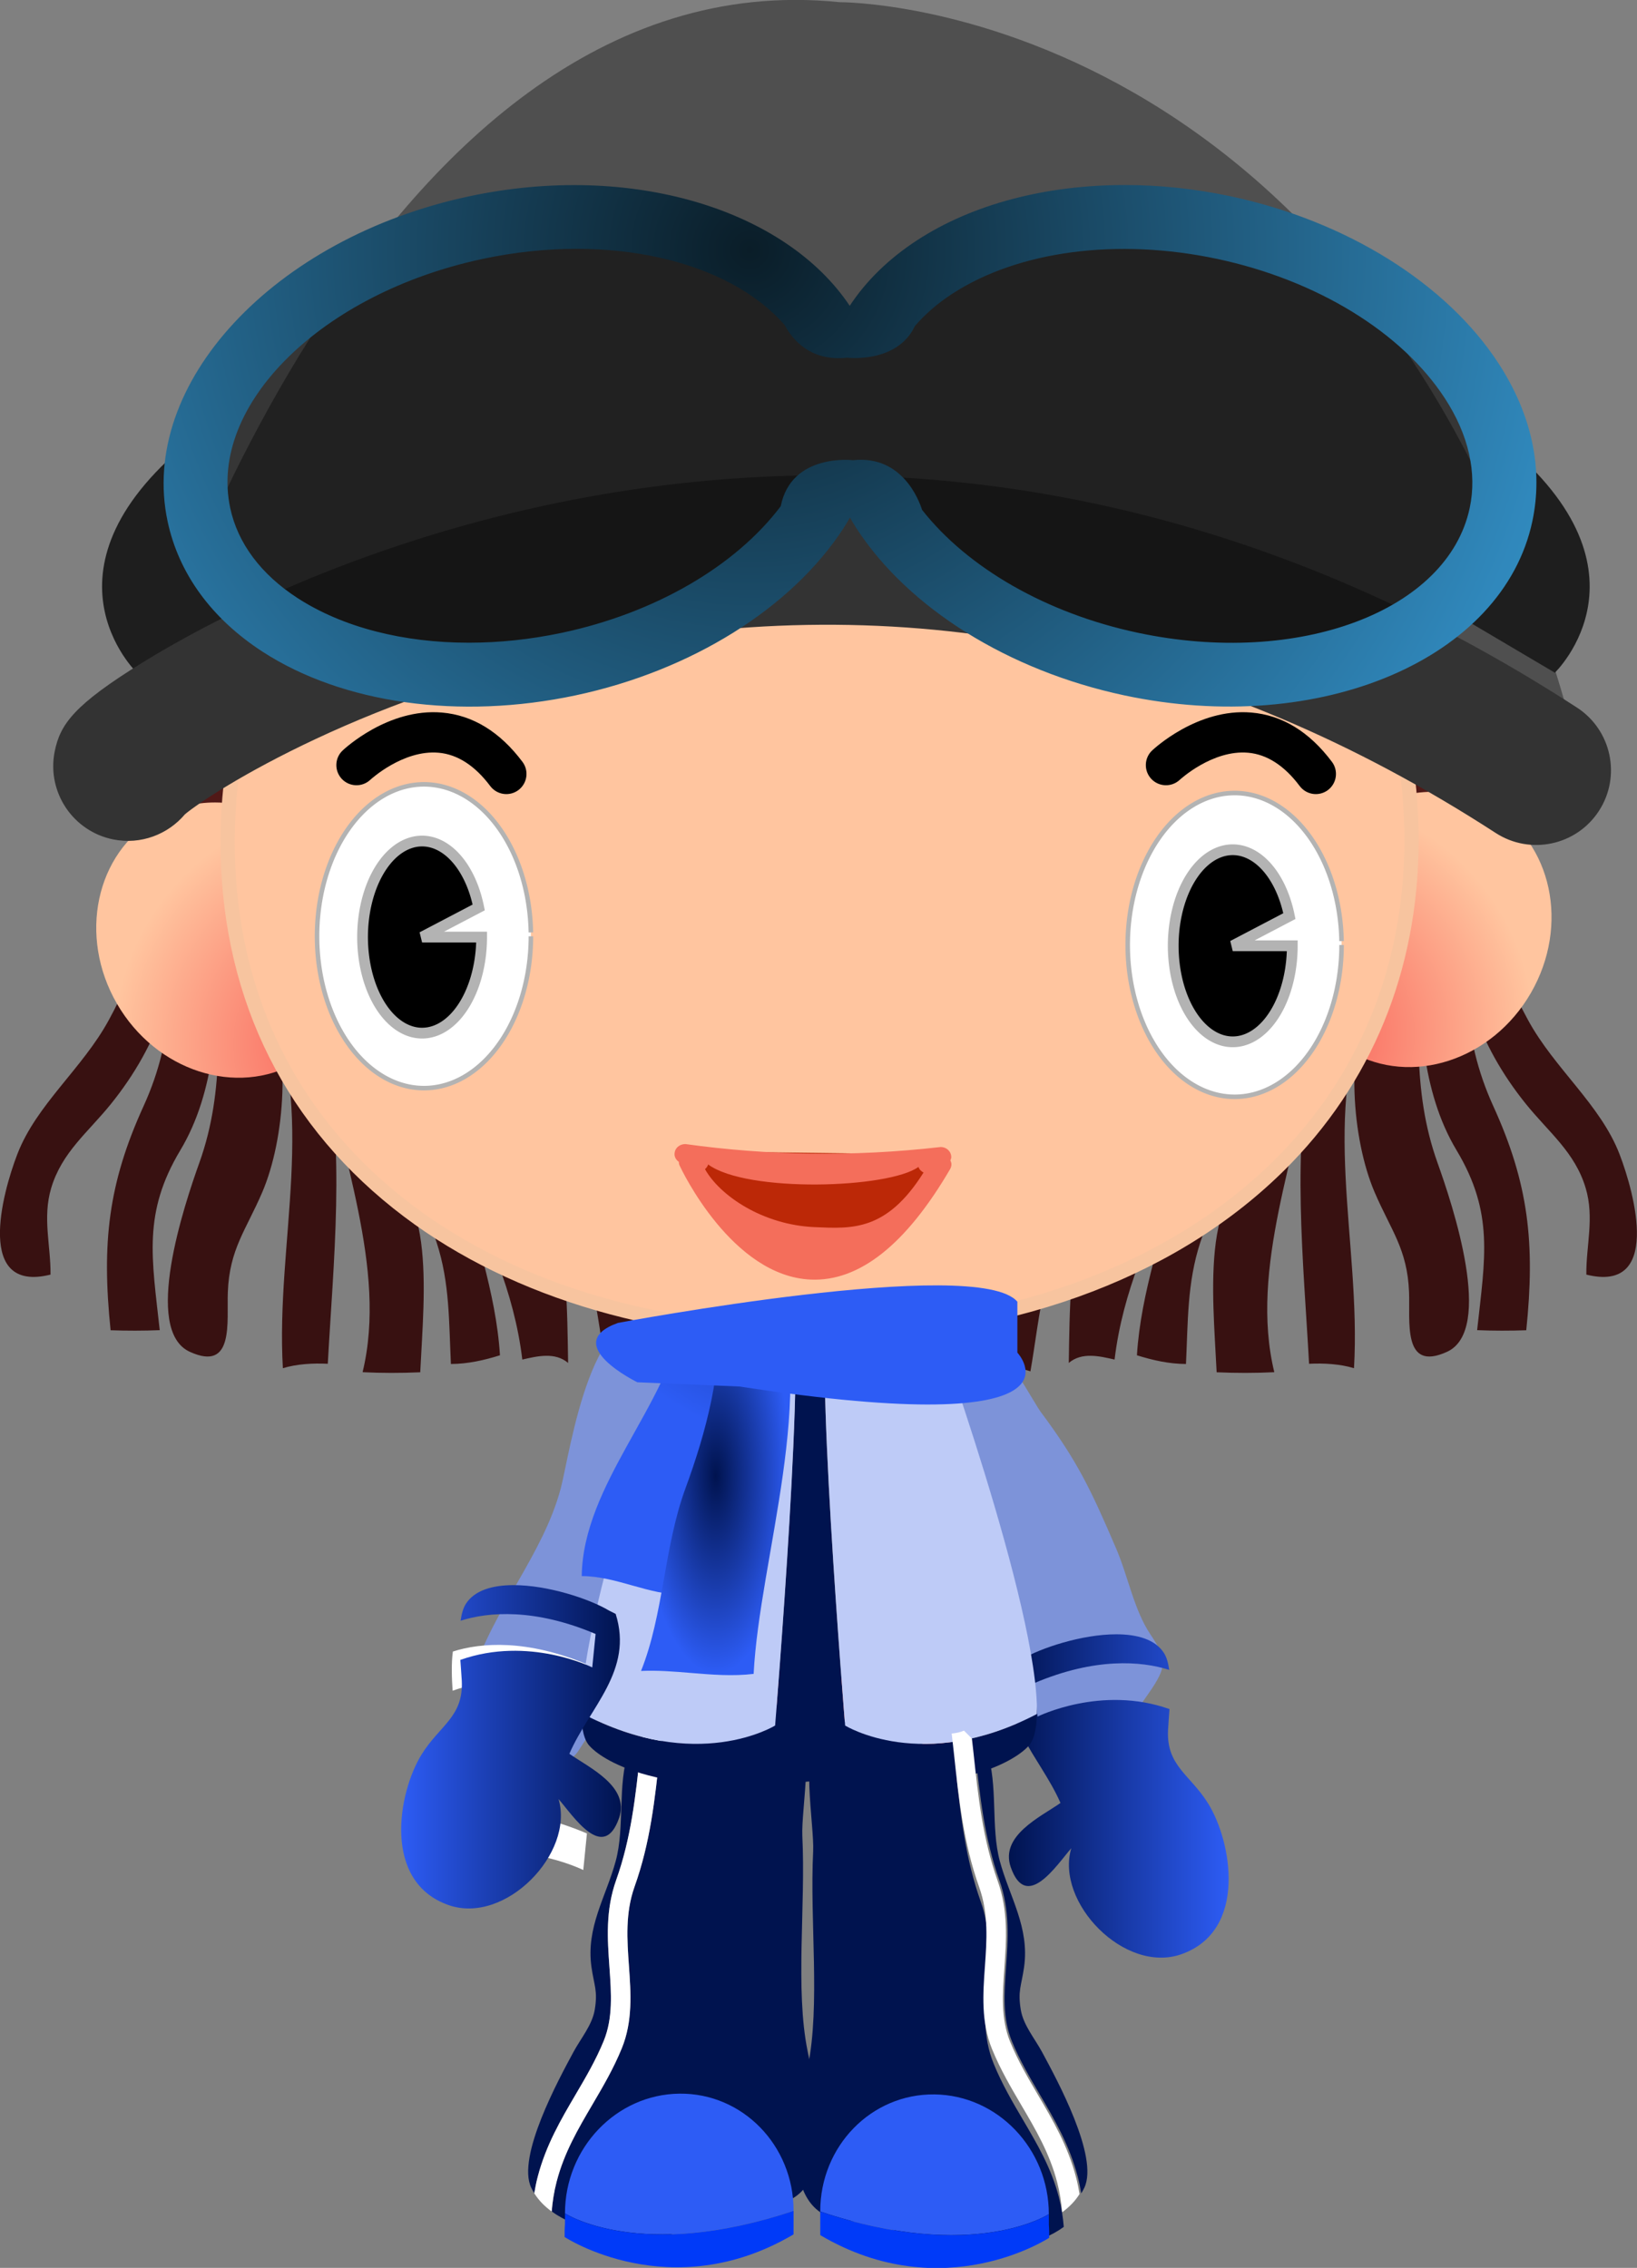
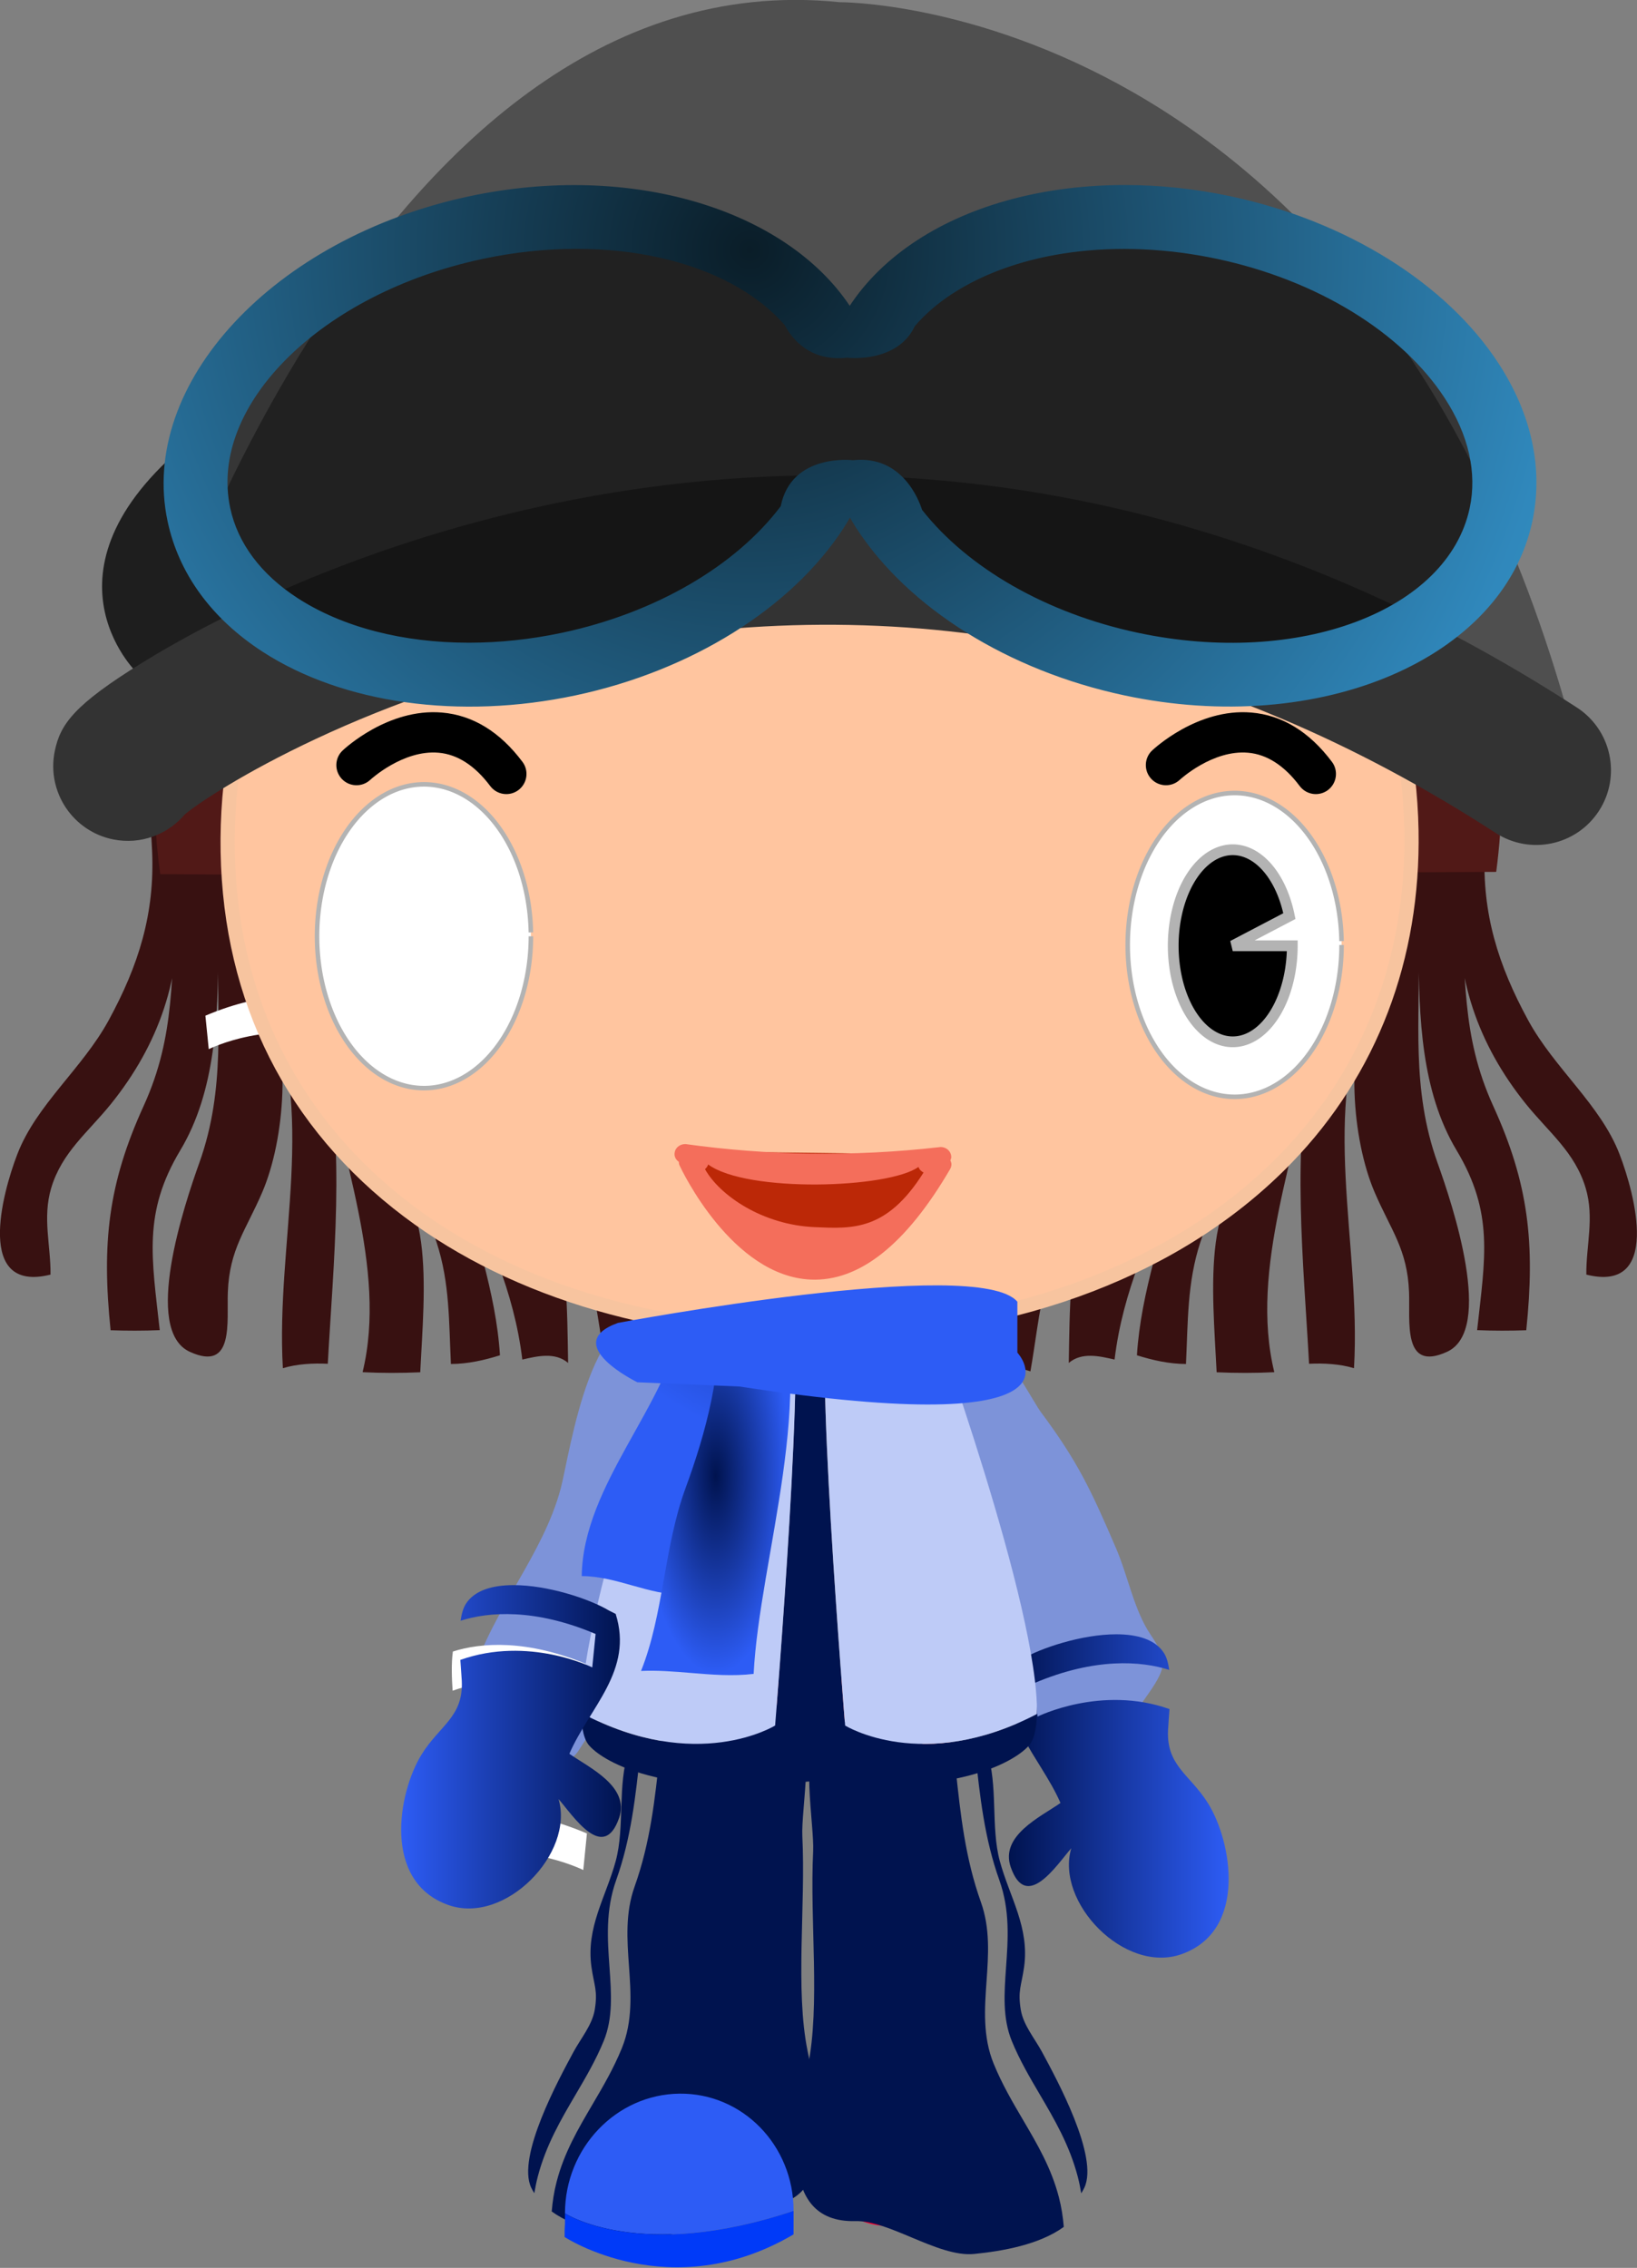
<svg xmlns="http://www.w3.org/2000/svg" xmlns:ns1="http://sodipodi.sourceforge.net/DTD/sodipodi-0.dtd" xmlns:ns2="http://www.inkscape.org/namespaces/inkscape" xmlns:xlink="http://www.w3.org/1999/xlink" version="1.1" viewBox="0 0 625.261 866.066" id="svg4801" ns1:docname="winterboy.svg" ns2:version="0.92.1 r15371" width="625.261" height="866.066">
  <rect x="0" y="0" width="625.261" height="866.066" fill="#808080" stroke="none" />
  <ns1:namedview pagecolor="#ffffff" bordercolor="#666666" borderopacity="1" objecttolerance="10" gridtolerance="10" guidetolerance="10" ns2:pageopacity="0" ns2:pageshadow="2" ns2:window-width="1366" ns2:window-height="705" id="namedview4803" showgrid="false" ns2:zoom="0.89666667" ns2:cx="179.59349" ns2:cy="341.82533" ns2:window-x="-8" ns2:window-y="-8" ns2:window-maximized="1" ns2:current-layer="svg4801" fit-margin-top="0" fit-margin-left="0" fit-margin-right="0" fit-margin-bottom="0" />
  <title id="title4485">girl cold weather</title>
  <defs id="defs4575">
    <clipPath id="aa">
      <path d="M 0,841.89 H 595.28 V 0 H 0 Z" id="path4487" ns2:connector-curvature="0" />
    </clipPath>
    <radialGradient id="a" cx="0" cy="0" r="1" gradientTransform="matrix(32.261,0,0,-32.261,292.65,397.48)" gradientUnits="userSpaceOnUse">
      <stop stop-color="#00134f" offset="0" id="stop4490" />
      <stop stop-color="#2d5cf5" offset="1" id="stop4492" />
    </radialGradient>
    <clipPath id="x">
      <path d="M 0,841.89 H 595.28 V 0 H 0 Z" id="path4495" ns2:connector-curvature="0" />
    </clipPath>
    <clipPath id="w">
      <path d="m 235.45,484.26 h 111.4 v -41.437 h -111.4 z" id="path4498" ns2:connector-curvature="0" />
    </clipPath>
    <radialGradient id="b" cx="0" cy="0" r="1" gradientTransform="matrix(34.99,0,0,-34.99,267.94,306.46)" gradientUnits="userSpaceOnUse" xlink:href="#a">
      <stop stop-color="#00134f" offset="0" id="stop4501" />
      <stop stop-color="#2d5cf5" offset="1" id="stop4503" />
    </radialGradient>
    <clipPath id="v">
      <path d="M 0,841.89 H 595.28 V 0 H 0 Z" id="path4506" ns2:connector-curvature="0" />
    </clipPath>
    <radialGradient id="c" cx="0" cy="0" r="1" gradientTransform="matrix(21.716,0,0,-21.716,249.18,408.65)" gradientUnits="userSpaceOnUse">
      <stop stop-color="#f85a54" offset="0" id="stop4509" />
      <stop stop-color="#ffc59f" offset="1" id="stop4511" />
    </radialGradient>
    <clipPath id="ad">
      <path d="M 0,841.89 H 595.28 V 0 H 0 Z" id="path4514" ns2:connector-curvature="0" />
    </clipPath>
    <clipPath id="ac">
      <path d="M 0,841.89 H 595.28 V 0 H 0 Z" id="path4517" ns2:connector-curvature="0" />
    </clipPath>
    <clipPath id="ab">
      <path d="M 0,841.89 H 595.28 V 0 H 0 Z" id="path4520" ns2:connector-curvature="0" />
    </clipPath>
    <clipPath id="z">
      <path d="M 0,841.89 H 595.28 V 0 H 0 Z" id="path4523" ns2:connector-curvature="0" />
    </clipPath>
    <clipPath id="y">
      <path d="M 0,841.89 H 595.28 V 0 H 0 Z" id="path4526" ns2:connector-curvature="0" />
    </clipPath>
    <linearGradient id="u" x1="64.713" x2="64.713" y1="-59.376" y2="-26.017" gradientTransform="matrix(3.946,0,0,-3.946,-373.13,-429.06)" gradientUnits="userSpaceOnUse">
      <stop stop-color="#c17d11" offset="0" id="stop4529" />
      <stop stop-color="#613e08" offset="1" id="stop4531" />
    </linearGradient>
    <radialGradient id="l" cx="0" cy="0" r="1" gradientTransform="matrix(34.058,0,0,-34.058,289.95,355.13)" gradientUnits="userSpaceOnUse">
      <stop stop-color="#f85a54" offset="0" id="stop4534" />
      <stop stop-color="#ffc59f" offset="1" id="stop4536" />
    </radialGradient>
    <linearGradient id="t" x1="264.1" x2="274.76" y1="316.75" y2="316.75" gradientUnits="userSpaceOnUse" xlink:href="#b" />
    <linearGradient id="s" x1="266.31" x2="291.34" y1="316.1" y2="316.1" gradientUnits="userSpaceOnUse" xlink:href="#a" />
    <radialGradient id="k" cx="0" cy="0" r="1" gradientTransform="matrix(-34.058,0,0,-34.058,290.64,355.13)" gradientUnits="userSpaceOnUse">
      <stop stop-color="#f85a54" offset="0" id="stop4541" />
      <stop stop-color="#ffc59f" offset="1" id="stop4543" />
    </radialGradient>
    <linearGradient id="r" x1="305.83" x2="316.49" y1="316.75" y2="316.75" gradientUnits="userSpaceOnUse" xlink:href="#a" />
    <linearGradient id="q" x1="289.25" x2="314.28" y1="316.1" y2="316.1" gradientUnits="userSpaceOnUse" xlink:href="#a" />
    <radialGradient id="j" cx="0" cy="0" r="1" gradientTransform="matrix(21.716,0,0,-21.716,249.18,408.65)" gradientUnits="userSpaceOnUse" xlink:href="#c" />
    <radialGradient id="i" cx="0" cy="0" r="1" gradientTransform="matrix(-21.714,0,0,-21.714,334.52,408.65)" gradientUnits="userSpaceOnUse">
      <stop stop-color="#f85a54" offset="0" id="stop4549" />
      <stop stop-color="#ffc59f" offset="1" id="stop4551" />
    </radialGradient>
    <radialGradient id="h" cx="0" cy="0" r="1" gradientTransform="matrix(8.104,0,0,-8.104,257.69,400.21)" gradientUnits="userSpaceOnUse">
      <stop stop-color="#f85a54" offset="0" id="stop4554" />
      <stop stop-color="#ffc59f" offset="1" id="stop4556" />
    </radialGradient>
    <radialGradient id="g" cx="0" cy="0" r="1" gradientTransform="matrix(8.105,0,0,-8.105,324.08,399.14)" gradientUnits="userSpaceOnUse">
      <stop stop-color="#f85a54" offset="0" id="stop4559" />
      <stop stop-color="#ffc59f" offset="1" id="stop4561" />
    </radialGradient>
    <linearGradient id="p" x1="-0.005" x2="125.62" y1="18.381" y2="18.381" gradientTransform="matrix(30.982,0,0,-30.982,274.81,388.24)" gradientUnits="userSpaceOnUse">
      <stop stop-color="#4471ff" offset="0" id="stop4564" />
      <stop stop-color="#2d5cf5" offset="1" id="stop4566" />
    </linearGradient>
    <linearGradient id="o" x1="251.47" x2="272.06" y1="334.33" y2="334.33" gradientUnits="userSpaceOnUse" xlink:href="#a" gradientTransform="matrix(2.772,0,0,-2.772,-616.784,1395.708)" />
    <linearGradient id="n" x1="309.12" x2="329.71" y1="332.62" y2="332.62" gradientUnits="userSpaceOnUse" xlink:href="#a" gradientTransform="matrix(4.077,0,0,-4.077,-875.017,2041.989)" />
    <linearGradient id="m" x1="269.08" x2="311.76" y1="356.06" y2="356.06" gradientUnits="userSpaceOnUse" xlink:href="#b" />
    <radialGradient id="f" cx="278.07" cy="362.48" r="6.995" gradientTransform="matrix(1,0,0,2.649,0,-597.6)" gradientUnits="userSpaceOnUse" xlink:href="#a" />
    <radialGradient id="e" cx="0" cy="0" r="1" gradientTransform="matrix(32.261,0,0,-32.261,292.65,397.48)" gradientUnits="userSpaceOnUse" xlink:href="#a" />
    <radialGradient id="d" cx="0" cy="0" r="1" gradientTransform="matrix(85.68,0,0,85.68,99.641,368.46)" gradientUnits="userSpaceOnUse" xlink:href="#c" />
    <clipPath id="ab-1">
-       <path ns2:connector-curvature="0" d="M 0,841.89 H 595.28 V 0 H 0 Z" id="path4520-5" />
+       <path ns2:connector-curvature="0" d="M 0,841.89 H 595.28 H 0 Z" id="path4520-5" />
    </clipPath>
    <clipPath id="l-3">
      <path ns2:connector-curvature="0" d="M 0,841.89 H 595.28 V 0 H 0 Z" id="path6472" />
    </clipPath>
    <radialGradient id="f-9" cx="0" cy="0" r="1" gradientTransform="matrix(-21.711,0,0,-21.711,333.84,663.33)" gradientUnits="userSpaceOnUse">
      <stop stop-color="#f85a54" offset="0" id="stop6467" />
      <stop stop-color="#ffc59f" offset="1" id="stop6469" />
    </radialGradient>
    <radialGradient id="g-2" cx="0" cy="0" r="1" gradientTransform="matrix(21.712,0,0,-21.712,248.51,663.33)" gradientUnits="userSpaceOnUse">
      <stop stop-color="#f85a54" offset="0" id="stop6462" />
      <stop stop-color="#ffc59f" offset="1" id="stop6464" />
    </radialGradient>
    <clipPath id="j-6">
      <path ns2:connector-curvature="0" d="M 0,841.89 H 595.28 V 0 H 0 Z" id="path6443" />
    </clipPath>
    <clipPath id="h-2">
      <path ns2:connector-curvature="0" d="M 0,841.89 H 595.28 V 0 H 0 Z" id="path6459" />
    </clipPath>
    <radialGradient id="f-1" cx="0" cy="0" r="1" gradientTransform="matrix(111.68,0,0,-111.68,282.09,480.58)" gradientUnits="userSpaceOnUse">
      <stop stop-color="#0a1d28" offset="0" id="stop7888" />
      <stop stop-color="#3088bc" offset=".629" id="stop7890" />
      <stop stop-color="#2db0d0" offset="1" id="stop7892" />
    </radialGradient>
    <clipPath id="u-6">
      <path ns2:connector-curvature="0" d="M 0,841.89 H 595.28 V 0 H 0 Z" id="path7882" />
    </clipPath>
    <clipPath id="t-7">
      <path ns2:connector-curvature="0" d="m 235.45,484.26 h 111.4 v -41.437 h -111.4 z" id="path7885" />
    </clipPath>
    <linearGradient id="n-3" x1="309.12" x2="329.71" y1="332.62" y2="332.62" gradientUnits="userSpaceOnUse" xlink:href="#a-0" gradientTransform="matrix(-4.077,0,0,-4.077,1497.538,2023.21)" />
    <radialGradient id="a-0" cx="0" cy="0" r="1" gradientTransform="matrix(32.261,0,0,-32.261,292.65,397.48)" gradientUnits="userSpaceOnUse">
      <stop stop-color="#00134f" offset="0" id="stop4490-3" />
      <stop stop-color="#2d5cf5" offset="1" id="stop4492-8" />
    </radialGradient>
  </defs>
  <g id="g6553" transform="matrix(4.206,0,0,-4.206,-910.5,3135.842)">
    <g id="g6551" clip-path="url(#j-6)">
      <g id="g6545" transform="translate(230.66,683.87)">
        <path style="fill:#381111" ns2:connector-curvature="0" id="path6543" d="m 0,0 c -1.497,-4.619 -0.588,-10.801 -0.373,-15.539 0.26,-5.719 -1.223,-10.406 -3.93,-15.384 -2.399,-4.411 -6.573,-7.673 -8.308,-12.181 -1.399,-3.632 -3.8,-12.629 3.015,-10.93 0.028,2.629 -0.742,5.156 0.059,7.849 0.968,3.257 3.343,5.058 5.425,7.64 4.333,5.373 6.516,11.562 6.02,18.591 -0.655,-6.877 -0.065,-12.234 -3.054,-18.782 -3.217,-7.052 -3.809,-12.46 -2.993,-20.351 1.474,-0.05 2.992,-0.053 4.461,0.009 -0.713,6.543 -1.551,10.631 1.871,16.337 3.218,5.365 3.418,12.124 3.446,18.295 -0.16,-6.412 0.699,-12.678 -1.718,-19.428 -1.393,-3.888 -5.16,-15.206 -0.869,-17.169 4.074,-1.862 3.348,2.765 3.454,5.425 0.153,3.9 1.644,5.61 3.126,9.061 2.063,4.802 2.72,13.265 0.25,18.104 4.862,-10.743 0.954,-22.602 1.622,-34.079 1.252,0.384 2.743,0.468 4.08,0.401 0.492,9.045 1.64,19.748 -0.351,28.46 1.305,-9.266 5.807,-19.763 3.511,-29.223 1.721,-0.087 3.509,-0.084 5.235,-0.008 0.181,3.711 0.57,8.092 0.077,11.798 -0.498,3.743 -2.349,7.294 -1.928,11.309 -0.135,-4.168 2.107,-7.55 3.339,-11.32 1.199,-3.667 1.113,-7.229 1.297,-11.035 1.546,0.006 3.024,0.343 4.455,0.791 -0.366,5.84 -2.431,11.133 -3.587,16.708 2.419,-5.922 4.85,-10.765 5.617,-17.097 1.357,0.312 2.977,0.703 4.159,-0.307 -0.076,4.914 -0.108,9.666 -1.384,14.334 3.666,-3.694 3.99,-10.175 4.866,-15.095 1.194,0.339 2.249,0.801 3.308,1.459 -0.595,4.398 -0.722,9.315 -3.04,13.178 1.256,-1.602 2.208,-2.564 3.099,-4.471 0.511,-1.094 0.476,-5.031 1.289,-5.664 0.9,-0.704 8.229,0.065 9.189,0.392 3.739,1.276 3.743,4.694 3.361,8.236 -0.524,4.881 0.449,9.725 -2.312,14.126 -4.66,7.431 -14.892,8.381 -21.893,13.122 C 23.115,-15.142 21.553,3.092 5.723,0.764" />
      </g>
      <g id="g6549" transform="translate(350.94,683.87)">
        <path style="fill:#381111" ns2:connector-curvature="0" id="path6547" d="m 0,0 c 1.496,-4.619 0.588,-10.801 0.372,-15.539 -0.26,-5.719 1.223,-10.406 3.93,-15.384 2.399,-4.411 6.574,-7.673 8.309,-12.181 1.399,-3.632 3.8,-12.629 -3.016,-10.93 -0.028,2.629 0.743,5.156 -0.058,7.849 -0.969,3.257 -3.343,5.058 -5.426,7.64 -4.333,5.373 -6.515,11.562 -6.019,18.591 0.654,-6.877 0.064,-12.234 3.053,-18.782 3.217,-7.052 3.808,-12.46 2.994,-20.351 -1.475,-0.05 -2.992,-0.053 -4.461,0.009 0.713,6.543 1.551,10.631 -1.871,16.337 -3.217,5.365 -3.418,12.124 -3.446,18.295 0.16,-6.412 -0.698,-12.678 1.717,-19.428 1.393,-3.888 5.16,-15.206 0.869,-17.169 -4.072,-1.862 -3.347,2.765 -3.452,5.425 -0.153,3.9 -1.645,5.61 -3.126,9.061 -2.063,4.802 -2.72,13.265 -0.25,18.104 -4.861,-10.743 -0.955,-22.602 -1.623,-34.079 -1.252,0.384 -2.742,0.468 -4.08,0.401 -0.491,9.045 -1.639,19.748 0.353,28.46 -1.306,-9.266 -5.807,-19.763 -3.511,-29.223 -1.721,-0.087 -3.51,-0.084 -5.236,-0.008 -0.18,3.711 -0.569,8.092 -0.077,11.798 0.498,3.743 2.35,7.294 1.928,11.309 0.135,-4.168 -2.106,-7.55 -3.338,-11.32 -1.199,-3.667 -1.113,-7.229 -1.298,-11.035 -1.546,0.006 -3.023,0.343 -4.454,0.791 0.365,5.84 2.431,11.133 3.587,16.708 -2.419,-5.922 -4.85,-10.765 -5.617,-17.097 -1.358,0.312 -2.977,0.703 -4.159,-0.307 0.076,4.914 0.108,9.666 1.385,14.334 -3.667,-3.694 -3.992,-10.175 -4.867,-15.095 -1.195,0.339 -2.249,0.801 -3.308,1.459 0.594,4.398 0.721,9.315 3.04,13.178 -1.256,-1.602 -2.209,-2.564 -3.1,-4.471 -0.51,-1.094 -0.476,-5.031 -1.288,-5.664 -0.9,-0.704 -8.229,0.065 -9.19,0.392 -3.739,1.276 -3.743,4.694 -3.36,8.236 0.524,4.881 -0.449,9.725 2.311,14.126 4.661,7.431 14.892,8.381 21.894,13.122 10.776,7.296 12.338,25.53 28.167,23.202" />
      </g>
    </g>
  </g>
  <g id="g6593" transform="matrix(4.206,0,0,-4.206,571.489,332.962)">
    <path style="fill:#511917" ns2:connector-curvature="0" id="path6591" d="m 0,0 c 0.308,2.341 0.485,4.721 0.485,7.14 0,31.771 -27.383,57.526 -61.163,57.526 -33.778,0 -61.161,-25.755 -61.161,-57.526 0,-2.491 0.187,-4.939 0.514,-7.345 27.342,-0.215 92.321,0.063 121.32,0.205" />
  </g>
  <g transform="matrix(4.077,0,0,-4.077,360.655,506.814)" id="g4585">
    <path d="m 0,0 c 2.188,4.659 8.209,-6.825 9.001,-7.886 3.519,-4.712 4.758,-7.391 7.094,-12.825 1.143,-2.658 1.675,-5.768 3.223,-8.074 1.514,-2.252 1.635,-2.921 -0.136,-5.47 -1.889,-2.718 -4.916,-7.226 -8.262,-6.514 -2.572,0.549 -3.949,3.461 -5.142,5.523 -2.165,3.741 -4.057,7.619 -6.229,11.377 -3.881,6.712 -6.912,16.155 -2.35,23.308" id="path4583" ns2:connector-curvature="0" style="fill:#7d93d9" />
  </g>
  <g transform="matrix(4.077,0,0,-4.077,-875.017,2041.989)" id="g4587" />
  <g transform="matrix(4.077,0,0,-4.077,-875.017,2041.989)" id="g4595">
    <g clip-path="url(#y)" id="g4593">
      <g transform="translate(276.7,376.94)" id="g4591">
        <path d="m 0,0 c -6.594,3.28 -8.665,-12.174 -9.54,-15.485 -1.642,-6.211 -6.351,-11.356 -8.241,-17.47 -0.974,-3.15 -1.24,-5.321 1.987,-7.06 1.252,-0.675 3.278,-0.891 4.676,-0.882 3.163,0.022 2.554,-0.144 4.061,2.096 1.663,2.475 2.61,6.117 3.969,8.813 2.119,4.205 4.905,8.415 6.294,12.952 C 4.28,-13.528 8.48,-3.059 4.695,0.019 3.316,1.141 1.113,0.867 -0.397,0.396" id="path4589" ns2:connector-curvature="0" style="fill:#7d93d9" />
      </g>
    </g>
  </g>
  <g transform="matrix(4.077,0,0,-4.077,-875.017,2041.989)" id="g4599">
    <path d="m 276.76,339.23 v -32.663 h 12.309 v 32.663 c 0,3.399 -2.757,6.155 -6.155,6.155 -3.399,0 -6.154,-2.756 -6.154,-6.155" id="path4597" ns2:connector-curvature="0" style="fill:url(#l)" />
  </g>
  <g transform="matrix(4.077,0,0,-4.077,-875.017,2041.989)" id="g4609">
    <g clip-path="url(#z)" id="g4607">
      <g transform="translate(282.91,292.36)" id="g4603">
        <path d="m 0,0 c 3.398,0 6.154,2.756 6.154,6.155 v 8.051 H -6.154 V 6.155 C -6.154,2.756 -3.399,0 0,0" id="path4601" ns2:connector-curvature="0" style="fill:#f50030" />
      </g>
      <path d="m 289.22,305.86 h -12.695 v 1.814 h 12.695 z" id="path4605" ns2:connector-curvature="0" style="fill:#ffffff" />
    </g>
  </g>
  <g transform="matrix(4.077,0,0,-4.077,-875.017,2041.989)" id="g4613">
    <path d="m 273.52,336.84 c -1.076,-3.188 -0.347,-7.114 -1.213,-10.302 -0.916,-3.376 -2.806,-6.219 -2.271,-9.946 0.248,-1.727 0.6,-2.201 0.308,-3.972 -0.24,-1.447 -1.301,-2.681 -1.996,-3.969 -1.372,-2.544 -5.335,-9.801 -3.96,-12.707 0.085,-0.182 0.187,-0.354 0.292,-0.522 0.085,0.506 0.186,1.02 0.322,1.546 0.774,2.973 2.187,5.377 3.554,7.703 0.933,1.588 1.898,3.229 2.629,5.018 0.875,2.144 0.711,4.459 0.537,6.91 -0.187,2.619 -0.379,5.328 0.628,8.151 1.402,3.93 1.822,7.863 2.268,12.028 l 0.147,1.307 -1.245,-1.245 z" id="path4611" ns2:connector-curvature="0" style="fill:url(#t)" />
  </g>
  <g transform="matrix(4.077,0,0,-4.077,-875.017,2041.989)" id="g4617">
    <path d="m 281.97,339.79 c -1.864,-0.683 -3.735,-1.367 -5.313,-1.238 l -0.22,-1.969 c -0.457,-4.276 -0.889,-8.312 -2.365,-12.449 -0.878,-2.46 -0.699,-4.974 -0.526,-7.406 0.182,-2.551 0.369,-5.191 -0.669,-7.73 -0.779,-1.91 -1.778,-3.611 -2.744,-5.254 -1.363,-2.32 -2.651,-4.511 -3.36,-7.237 -0.249,-0.953 -0.387,-1.875 -0.463,-2.794 2.3,-1.673 5.778,-2.273 8.401,-2.534 1.717,-0.172 3.779,0.678 5.809,1.528 1.898,0.795 3.769,1.59 5.306,1.55 7.606,-0.2 5.445,9.632 4.457,14.48 -1.177,5.786 -0.168,13.563 -0.494,20.152 -0.122,2.492 1.321,9.804 -0.746,11.455 -0.629,0.503 -1.375,0.699 -2.194,0.699 -1.465,0 -3.169,-0.626 -4.879,-1.253" id="path4615" ns2:connector-curvature="0" style="fill:url(#s)" />
  </g>
  <g transform="matrix(4.077,0,0,-4.077,-875.017,2041.989)" id="g4633">
    <g clip-path="url(#ab)" id="g4631">
      <g transform="translate(270.13,303.74)" id="g4621">
-         <path d="m 0,0 c 0.966,1.644 1.965,3.344 2.745,5.254 1.037,2.539 0.85,5.179 0.668,7.73 -0.173,2.432 -0.351,4.946 0.526,7.407 1.476,4.135 1.908,8.172 2.365,12.448 l 0.221,1.97 C 6.12,34.842 5.733,34.928 5.372,35.082 L 4.631,34.34 4.484,33.033 C 4.039,28.869 3.618,24.937 2.216,21.006 1.209,18.183 1.402,15.474 1.588,12.854 1.762,10.404 1.927,8.089 1.051,5.945 0.32,4.156 -0.645,2.515 -1.578,0.927 c -1.366,-2.325 -2.78,-4.731 -3.553,-7.703 -0.138,-0.527 -0.238,-1.039 -0.323,-1.546 0.416,-0.669 0.975,-1.233 1.631,-1.709 0.076,0.919 0.215,1.841 0.463,2.794 C -2.651,-4.511 -1.363,-2.32 0,0" id="path4619" ns2:connector-curvature="0" style="fill:#ffffff" />
-       </g>
+         </g>
      <g transform="translate(288.97,293.78)" id="g4625">
        <path d="m 0,0 c 0.005,6.125 -4.785,11.036 -10.698,10.968 -5.918,-0.068 -10.716,-5.09 -10.719,-11.211 0,0 6.98,-4.59 21.417,0.243" id="path4623" ns2:connector-curvature="0" style="fill:#2d5cf5" />
      </g>
      <g transform="translate(267.52,291.92)" id="g4629">
        <path d="m 0,0 v -0.6 c 0,0 9.933,-6.546 21.447,0.246 l 0.002,2.208 C 7.013,-2.979 0.032,1.61 0.032,1.61 L 0.03,0.614 C 0.021,0.409 0,0.208 0,0" id="path4627" ns2:connector-curvature="0" style="fill:#003af8" />
      </g>
    </g>
  </g>
  <g transform="matrix(4.077,0,0,-4.077,-875.017,2041.989)" id="g4637">
    <path d="m 291.53,339.23 v -32.663 h 12.308 v 32.663 c 0,3.399 -2.755,6.155 -6.154,6.155 -3.398,0 -6.154,-2.756 -6.154,-6.155" id="path4635" ns2:connector-curvature="0" style="fill:url(#k)" />
  </g>
  <g transform="matrix(4.077,0,0,-4.077,-875.017,2041.989)" id="g4647">
    <g clip-path="url(#ac)" id="g4645">
      <g transform="translate(297.68,292.36)" id="g4641">
        <path d="m 0,0 c -3.398,0 -6.154,2.756 -6.154,6.155 v 8.051 H 6.154 V 6.155 C 6.154,2.756 3.399,0 0,0" id="path4639" ns2:connector-curvature="0" style="fill:#f50030" />
      </g>
      <path d="m 291.38,305.86 h 12.695 v 1.814 H 291.38 Z" id="path4643" ns2:connector-curvature="0" style="fill:#ffffff" />
    </g>
  </g>
  <g transform="matrix(4.077,0,0,-4.077,-875.017,2041.989)" id="g4651">
    <path d="m 305.98,336.77 c 0.446,-4.165 0.864,-8.098 2.268,-12.028 1.006,-2.823 0.814,-5.532 0.627,-8.151 -0.174,-2.451 -0.338,-4.766 0.537,-6.91 0.731,-1.789 1.696,-3.43 2.629,-5.018 1.367,-2.326 2.779,-4.73 3.555,-7.703 0.137,-0.526 0.236,-1.04 0.322,-1.546 0.105,0.168 0.205,0.34 0.291,0.522 1.375,2.906 -2.588,10.163 -3.959,12.707 -0.695,1.288 -1.758,2.522 -1.996,3.969 -0.293,1.771 0.06,2.245 0.307,3.972 0.535,3.727 -1.354,6.57 -2.27,9.946 -0.866,3.188 -0.137,7.114 -1.213,10.302 l -1.246,1.245 0.148,-1.307 z" id="path4649" ns2:connector-curvature="0" style="fill:url(#r)" />
  </g>
  <g transform="matrix(4.077,0,0,-4.077,-875.017,2047.872)" id="g4655">
    <path d="m 291.55,340.34 c -2.067,-1.651 -0.622,-8.963 -0.747,-11.455 -0.325,-6.589 0.684,-14.366 -0.494,-20.152 -0.987,-4.848 -3.149,-14.68 4.458,-14.48 1.537,0.04 3.407,-0.755 5.305,-1.55 2.031,-0.85 4.093,-1.7 5.812,-1.528 2.621,0.261 6.099,0.861 8.399,2.534 -0.075,0.919 -0.214,1.841 -0.462,2.794 -0.709,2.726 -1.998,4.917 -3.361,7.237 -0.965,1.643 -1.964,3.344 -2.744,5.254 -1.037,2.539 -0.849,5.179 -0.669,7.73 0.172,2.432 0.352,4.946 -0.527,7.406 -1.474,4.137 -1.906,8.173 -2.362,12.449 l -0.223,1.969 c -1.577,-0.129 -3.449,0.555 -5.313,1.238 -1.71,0.627 -3.413,1.253 -4.878,1.253 -0.819,0 -1.565,-0.196 -2.194,-0.699" id="path4653" ns2:connector-curvature="0" style="fill:url(#q)" />
  </g>
  <g transform="matrix(4.077,0,0,-4.077,436.929,258.274)" id="g4713">
    <path d="m 0,0 c -0.731,-0.692 -0.763,-1.845 -0.071,-2.579 0.69,-0.734 1.847,-0.77 2.584,-0.081 0.029,0.027 2.978,2.743 6.206,2.459 1.716,-0.152 3.292,-1.169 4.684,-3.026 0.606,-0.807 1.754,-0.971 2.562,-0.365 0.807,0.607 0.972,1.753 0.366,2.562 C 14.28,1.703 11.817,3.21 9.009,3.447 4.135,3.859 0.167,0.158 0,0" id="path4711" ns2:connector-curvature="0" />
  </g>
  <path d="m 444.584,631.262 c 1.031,1.619 1.651,3.873 2.01,6.45 -10.678,-3.425 -28.418,-4.77 -51.561,5.052 l 1.276,12.774 c 0,0 24.337,-12.138 50.383,-2.866 -0.196,3.033 -0.44,5.814 -0.546,7.918 -0.709,13.826 8.424,17.035 15.339,28.178 8.99,14.499 15.114,48.564 -10.222,57.51 -21.724,7.665 -48.217,-19.779 -42.081,-40.475 -5.676,6.552 -17.161,24.325 -23.118,7.245 -4.2,-12.032 11.347,-19.188 18.996,-24.525 -7.828,-17.932 -24.545,-31.725 -17.695,-53.428 l 2.556,-1.28 c 7.588,-4.522 23.428,-9.704 36.455,-9.704 7.967,0 14.882,1.937 18.209,7.151" id="path4723" ns2:connector-curvature="0" style="fill:url(#n);stroke-width:4.077" />
  <path d="m 223.261,648.523 1.276,-12.778 c -23.143,-9.818 -40.883,-8.473 -51.561,-5.048 -0.628,4.542 -0.42,10.079 -0.098,14.955 26.046,-9.272 50.383,2.87 50.383,2.87" id="path4729" ns2:connector-curvature="0" style="fill:#ffffff;stroke-width:1.033" />
  <path d="m 79.73,400.652 -1.276,-12.778 c 23.143,-9.818 40.883,-8.473 51.561,-5.048 0.628,4.542 0.42,10.079 0.098,14.955 -26.046,-9.272 -50.383,2.87 -50.383,2.87" id="path4731" ns2:connector-curvature="0" style="fill:#ffffff;stroke-width:1.033" />
  <g transform="matrix(4.077,0,0,-4.077,-875.017,2041.989)" id="g4741">
    <g clip-path="url(#w)" id="g4739" style="opacity:0.58" />
  </g>
  <g transform="matrix(4.077,0,0,-4.077,-875.017,2041.989)" id="g4743" />
  <g transform="matrix(4.077,0,0,-4.077,-875.017,2041.989)" id="g4747">
    <path d="m 290.42,378.47 -1.759,0.054 0.003,-0.096 c 1.659,-1.462 -1.431,-39.205 -1.431,-39.205 0,0 -7.34,-4.565 -18.157,1.184 0.023,-1.531 0.286,-2.648 0.866,-3.176 0,0 4.276,-5.039 20.478,-3.239 16.2,-1.8 20.476,3.239 20.476,3.239 0.568,0.516 0.832,1.595 0.865,3.076 -10.713,-5.596 -17.967,-1.084 -17.967,-1.084 0,0 -3.07,37.499 -1.447,39.19 l -0.172,0.005 0.003,0.106 -1.758,-0.054 z" id="path4745" ns2:connector-curvature="0" style="fill:url(#m)" />
  </g>
  <g transform="matrix(4.077,0,0,-4.077,-875.017,2041.989)" id="g4759">
    <g clip-path="url(#x)" id="g4757">
      <g transform="translate(287.24,339.23)" id="g4751">
        <path d="m 0,0 c 0,0 3.091,37.743 1.431,39.204 v -0.01 l -9.589,-0.291 c 0,0 -10.143,-27.745 -9.998,-37.719 C -7.339,-4.565 0,0 0,0" id="path4749" ns2:connector-curvature="0" style="fill:#becbf7" />
      </g>
      <g transform="translate(301.77,378.13)" id="g4755">
        <path d="m 0,0 -9.417,0.286 c -1.623,-1.691 1.447,-39.189 1.447,-39.189 0,0 7.254,-4.513 17.967,1.083 C 10.212,-27.933 0,0 0,0" id="path4753" ns2:connector-curvature="0" style="fill:#becbf7" />
      </g>
    </g>
  </g>
  <g transform="matrix(4.077,0,0,-4.077,-866.192,2044.931)" id="g4767">
    <path d="m 276.52,378.26 c -1.495,-8.357 -9.436,-15.697 -9.563,-24.311 3.283,-0.002 6.381,-1.824 9.503,-1.722 1.415,9.063 5.143,17.004 5.207,26.377 l -5.147,-0.344 z" id="path4765" ns2:connector-curvature="0" style="fill:url(#e)" />
  </g>
  <g transform="matrix(4.077,0,0,-4.077,-860.309,2041.989)" id="g4763">
    <path d="m 278.24,378.26 c 0.56,-5.627 -1.116,-11.661 -3.011,-16.823 -2.027,-5.523 -2.035,-11.815 -4.159,-17.095 1.553,0.071 3.112,-0.058 4.671,-0.187 1.961,-0.162 3.923,-0.325 5.879,-0.088 0.553,10.867 6.171,26.663 1.768,36.938 l -5.148,-2.745 z" id="path4761" ns2:connector-curvature="0" style="fill:url(#f)" />
  </g>
  <g transform="matrix(4.077,0,0,-4.077,-844.738,2022.148)" id="g4777" />
  <g transform="matrix(-4.077,0,0,-4.077,1491.424,2042.278)" id="g4633-7">
    <g clip-path="url(#ab-1)" id="g4631-7">
      <g transform="translate(270.13,303.74)" id="g4621-4">
        <path d="m 0,0 c 0.966,1.644 1.965,3.344 2.745,5.254 1.037,2.539 0.85,5.179 0.668,7.73 -0.173,2.432 -0.351,4.946 0.526,7.407 1.476,4.135 1.908,8.172 2.365,12.448 l 0.221,1.97 C 6.12,34.842 5.733,34.928 5.372,35.082 L 4.631,34.34 4.484,33.033 C 4.039,28.869 3.618,24.937 2.216,21.006 1.209,18.183 1.402,15.474 1.588,12.854 1.762,10.404 1.927,8.089 1.051,5.945 0.32,4.156 -0.645,2.515 -1.578,0.927 c -1.366,-2.325 -2.78,-4.731 -3.553,-7.703 -0.138,-0.527 -0.238,-1.039 -0.323,-1.546 0.416,-0.669 0.975,-1.233 1.631,-1.709 0.076,0.919 0.215,1.841 0.463,2.794 C -2.651,-4.511 -1.363,-2.32 0,0" id="path4619-1" ns2:connector-curvature="0" style="fill:#ffffff" />
      </g>
      <g transform="translate(288.97,293.78)" id="g4625-9">
        <path d="m 0,0 c 0.005,6.125 -4.785,11.036 -10.698,10.968 -5.918,-0.068 -10.716,-5.09 -10.719,-11.211 0,0 6.98,-4.59 21.417,0.243" id="path4623-8" ns2:connector-curvature="0" style="fill:#2d5cf5" />
      </g>
      <g transform="translate(267.52,291.92)" id="g4629-4">
        <path d="m 0,0 v -0.6 c 0,0 9.933,-6.546 21.447,0.246 l 0.002,2.208 C 7.013,-2.979 0.032,1.61 0.032,1.61 L 0.03,0.614 C 0.021,0.409 0,0.208 0,0" id="path4627-7" ns2:connector-curvature="0" style="fill:#003af8" />
      </g>
    </g>
  </g>
  <g id="g6601" transform="matrix(4.206,0,0,-4.206,-910.5,3188.791)">
-     <path style="fill:url(#g-2)" ns2:connector-curvature="0" id="path6599" d="m 230.68,683.88 c -5.516,-3.184 -7.122,-10.728 -3.588,-16.85 3.534,-6.121 10.869,-8.503 16.385,-5.318 5.518,3.184 7.123,10.729 3.59,16.85 -2.47,4.28 -6.798,6.731 -11.064,6.731 -1.837,0 -3.662,-0.454 -5.323,-1.413" />
-   </g>
+     </g>
  <g id="g6605" transform="matrix(4.206,0,0,-4.206,-909.472,3184.717)">
-     <path style="fill:url(#f-9)" ns2:connector-curvature="0" id="path6603" d="m 335.28,678.56 c -3.535,-6.121 -1.929,-13.666 3.588,-16.85 5.515,-3.185 12.852,-0.803 16.386,5.318 3.534,6.122 1.927,13.666 -3.588,16.85 -1.66,0.959 -3.486,1.413 -5.323,1.413 -4.266,0 -8.594,-2.451 -11.063,-6.731" />
-   </g>
+     </g>
  <g id="g6617" transform="matrix(4.206,0,0,-4.206,-910.5,3182.907)">
    <g id="g6615" clip-path="url(#l-3)">
      <g id="g6609" transform="translate(344.65,681.34)">
        <path style="fill:#ffc59f" ns2:connector-curvature="0" id="path6607" d="m 0,0 c 0.509,-28.157 -23.143,-45.074 -52.828,-45.611 -29.683,-0.536 -54.16,15.511 -54.67,43.667 -0.509,28.156 23.143,51.417 52.827,51.953 C -24.985,50.546 -0.51,28.156 0,0" />
      </g>
      <g id="g6613" transform="translate(253.94,647.32)">
        <path style="fill:#f7c49f" ns2:connector-curvature="0" id="path6611" d="m 0,0 c -10.318,7.786 -15.899,18.882 -16.138,32.09 -0.234,12.939 4.713,25.329 13.931,34.886 9.95,10.316 23.538,16.144 38.261,16.41 C 50.777,83.653 64.568,78.32 74.885,68.37 84.44,59.153 89.833,46.95 90.067,34.011 90.272,22.652 86.427,12.549 78.944,4.791 69.455,-5.048 54.868,-10.636 37.875,-10.943 23.157,-11.209 9.706,-7.323 0,0 M 36.031,84.677 C 20.963,84.405 7.053,78.437 -3.137,67.873 -12.593,58.067 -17.669,45.352 -17.429,32.067 -17.183,18.447 -11.425,7.003 -0.778,-1.03 9.158,-8.526 22.893,-12.506 37.898,-12.234 55.237,-11.921 70.146,-6.192 79.874,3.895 87.599,11.904 91.57,22.326 91.358,34.034 91.118,47.318 85.585,59.843 75.78,69.3 65.217,79.488 51.099,84.95 36.031,84.677" />
      </g>
    </g>
  </g>
  <g id="g6625" transform="matrix(4.206,0,0,-4.206,130.865,286.603)">
    <path ns2:connector-curvature="0" id="path6623" d="m 0,0 c -0.731,-0.693 -0.762,-1.846 -0.072,-2.58 0.691,-0.734 1.848,-0.77 2.585,-0.081 0.029,0.027 2.978,2.744 6.206,2.459 1.717,-0.151 3.293,-1.169 4.685,-3.025 0.606,-0.808 1.753,-0.972 2.561,-0.366 0.809,0.607 0.973,1.753 0.367,2.562 -2.05,2.733 -4.514,4.24 -7.323,4.477 C 4.135,3.859 0.167,0.157 0,0" />
  </g>
  <g id="g6629" transform="matrix(4.206,0,0,-4.206,440.051,286.603)">
    <path ns2:connector-curvature="0" id="path6627" d="m 0,0 c -0.731,-0.693 -0.762,-1.846 -0.071,-2.58 0.69,-0.734 1.847,-0.77 2.584,-0.081 0.03,0.027 2.977,2.744 6.207,2.459 1.716,-0.151 3.292,-1.169 4.684,-3.025 0.606,-0.808 1.754,-0.972 2.562,-0.366 0.807,0.607 0.972,1.753 0.366,2.562 C 14.282,1.702 11.818,3.209 9.01,3.446 4.135,3.859 0.168,0.157 0,0" />
  </g>
  <g id="g6641" transform="matrix(4.206,0,0,-4.206,354.891,443.513)">
    <path style="fill:#bc2807" ns2:connector-curvature="0" id="path6639" d="M 0,0 C 0.36,0.197 0.722,0.407 1.082,0.633 L -21.2,0.901 c 0,0 0.409,-0.278 1.146,-0.673 l -0.811,0.008 c 0,0 9.817,-21.924 21.975,-0.249 z" />
  </g>
  <g id="g6645" transform="matrix(4.206,0,0,-4.206,274.109,443.665)">
    <path style="fill:#f46e5b" ns2:connector-curvature="0" id="path6643" d="m -0.859,-0.245 c 3.506,-2.585 16.38,-2.188 19.097,-0.221 0.075,-0.235 0.248,-0.399 0.46,-0.512 -3.369,-5.359 -6.526,-5.1 -9.898,-4.955 -4.728,0.202 -8.611,2.873 -9.95,5.264 0.133,0.111 0.234,0.255 0.29,0.424 m -3.017,1.201 c -0.025,-0.088 -0.038,-0.177 -0.038,-0.263 0,-0.279 0.145,-0.528 0.386,-0.696 0.004,-0.116 0.025,-0.232 0.076,-0.341 0.19,-0.41 4.758,-10.042 11.909,-10.352 4.401,-0.191 8.659,3.183 12.654,10.029 0.081,0.139 0.122,0.293 0.122,0.447 0,0.121 -0.049,0.235 -0.097,0.347 0.036,0.097 0.081,0.192 0.081,0.298 0,0.08 -0.011,0.161 -0.034,0.241 -0.109,0.398 -0.492,0.67 -0.92,0.675 -8.081,-0.927 -15.782,-0.761 -23.184,0.268 -0.432,0.005 -0.84,-0.253 -0.955,-0.653" />
  </g>
  <path style="fill:#ffffff;stroke:#b3b3b3;stroke-width:1.733" ns2:connector-curvature="0" id="path6669" d="m 202.782,357.552 a 40.844,58.005 0 1 1 -0.013,-1.481" />
-   <path style="stroke:#b3b3b3;stroke-width:4.108" ns2:connector-curvature="0" id="path6671" d="m 183.961,357.858 a 22.739,36.677 0 1 1 -1.112,-11.327 l -21.628,11.327 z" />
  <path style="fill:#ffffff;stroke:#b3b3b3;stroke-width:1.733" ns2:connector-curvature="0" id="path6673" d="m 512.422,360.868 a 40.844,58.005 0 1 1 -0.013,-1.481" />
  <path style="stroke:#b3b3b3;stroke-width:4.108" ns2:connector-curvature="0" id="path6675" d="m 493.596,361.177 a 22.739,36.677 0 1 1 -1.112,-11.327 l -21.628,11.327 z" />
  <g id="g8864" transform="matrix(1.129,0,0,1.129,-439.933,-30.495)">
    <g id="g8076" transform="matrix(3.946,0,0,-3.946,436.182,268.047)">
      <path style="fill:#4f4f4f" ns2:connector-curvature="0" id="path8074" d="m 0,0 c 0,0 19.249,65.096 60.196,60.896 0,0 46.198,0.35 62.999,-62.996 0,0 -58.099,31.148 -94.147,8.749 L 14,0.351 Z" />
    </g>
    <g id="g8080" transform="matrix(3.946,0,0,-3.946,456,174.487)">
      <path style="fill:#1e1e1e" ns2:connector-curvature="0" id="path8078" d="m 0,0 c 0,0 -5.853,-4.292 3.512,-15.217 l -8.585,-5.073 c 0,0 -9.364,8.975 5.073,20.29" />
    </g>
    <g id="g8084" transform="matrix(3.946,0,0,-3.946,895.672,174.487)">
-       <path style="fill:#1e1e1e" ns2:connector-curvature="0" id="path8082" d="m 0,0 c 0,0 5.854,-4.292 -3.512,-15.217 l 8.585,-5.073 c 0,0 9.365,8.975 -5.073,20.29" />
-     </g>
+       </g>
    <g transform="matrix(3.946,0,0,-3.946,-475.937,2008.168)" clip-path="url(#u-6)" id="g8104">
      <g transform="translate(269.37,341.77)" id="g8092">
        <path d="M 0,0 0.313,3.134 C -5.363,5.542 -9.714,5.212 -12.333,4.372 -12.487,3.258 -12.436,1.9 -12.357,0.704 -5.969,2.978 0,0 0,0" id="path8090" ns2:connector-curvature="0" style="fill:#ffffff" />
      </g>
      <g transform="translate(236.23,433.92)" id="g8096">
        <path d="M 0,0 C -0.045,-0.106 -0.093,-0.185 -0.141,-0.282 -0.095,-0.188 -0.041,-0.098 0,0 M 8.739,18.162 C 2.565,15.559 -1.962,13.016 -4.672,11.34 -10.515,7.729 -11.71,6.073 -12.179,3.728 c -0.693,-3.468 1.556,-6.842 5.025,-7.537 2.37,-0.473 4.689,0.433 6.146,2.159 2.197,1.834 15.76,10.601 36.039,14.433 26.51,5.011 52.19,-0.385 76.331,-16.035 2.968,-1.924 6.933,-1.078 8.857,1.89 1.926,2.967 1.079,6.933 -1.888,8.858 C 72.075,37.484 29.814,27.051 8.741,18.162" id="path8094" ns2:connector-curvature="0" style="fill:#333333" />
      </g>
      <g clip-path="url(#t-7)" id="g8102" style="opacity:0.58">
        <g transform="translate(255.17,444.42)" id="g8100">
          <path d="m 0,0 c 0,0 -14.03,1.896 -16.685,7.205 -2.654,5.308 -3.033,15.926 -3.033,15.926 0,0 17.064,22.751 45.124,13.65 l 4.929,-4.171 3.413,-3.792 8.722,4.172 c 0,0 13.652,10.239 27.681,5.688 14.03,-4.551 30.338,-20.856 15.928,-34.507 -14.412,-13.65 -44.368,0 -47.022,9.479 L 36.023,15.926 32.99,12.893 C 32.99,12.893 10.238,-5.309 0,0" id="path8098" ns2:connector-curvature="0" />
        </g>
      </g>
    </g>
    <g id="g8110" transform="matrix(3.946,0,0,-3.946,-469.848,2007.797)">
      <path style="fill:url(#f-1)" ns2:connector-curvature="0" id="path8108" d="m 296.48,481.4 c -2.44,-1.585 -4.394,-3.49 -5.809,-5.641 -5.507,8.235 -18.681,12.352 -32.611,9.39 -16.775,-3.567 -28.382,-16.067 -25.873,-27.862 0.95,-4.47 3.764,-8.335 8.136,-11.173 6.87,-4.459 16.902,-5.861 26.836,-3.749 9.934,2.112 18.528,7.476 22.988,14.346 0.192,0.296 0.366,0.595 0.543,0.894 0.174,-0.298 0.349,-0.598 0.541,-0.894 4.459,-6.869 13.053,-12.232 22.988,-14.346 16.776,-3.567 32.468,3.126 34.977,14.923 0.95,4.47 -0.047,9.144 -2.885,13.515 -4.46,6.87 -13.057,12.233 -22.994,14.346 -3.046,0.648 -6.103,0.965 -9.073,0.965 -6.719,0 -13.001,-1.622 -17.764,-4.714 m -53.167,-30.681 c -3.124,2.028 -5.115,4.694 -5.757,7.711 -1.879,8.833 7.831,18.411 21.646,21.35 10.894,2.315 21.126,-0.183 25.891,-5.672 0.244,-0.456 0.598,-0.984 1.097,-1.464 0.008,-0.012 0.018,-0.025 0.027,-0.038 h 0.018 c 0.895,-0.841 2.236,-1.51 4.214,-1.296 0,0 4.282,-0.52 5.806,2.713 0.876,1.016 1.947,1.95 3.215,2.773 5.675,3.685 14.163,4.8 22.707,2.984 8.543,-1.817 15.844,-6.29 19.529,-11.967 2.03,-3.124 2.761,-6.367 2.12,-9.382 -1.879,-8.836 -14.65,-13.634 -28.465,-10.696 -7.809,1.661 -14.57,5.544 -18.489,10.535 -0.242,0.772 -1.682,4.711 -5.915,4.255 0,0 -5.289,0.643 -6.202,-3.945 -3.88,-5.141 -10.767,-9.149 -18.738,-10.845 -2.699,-0.574 -5.393,-0.855 -7.995,-0.855 -5.63,-10e-4 -10.827,1.318 -14.709,3.839" />
    </g>
  </g>
  <path d="m 177.938,612.483 c -1.032,1.619 -1.651,3.873 -2.01,6.45 10.678,-3.425 28.418,-4.77 51.561,5.052 l -1.276,12.774 c 0,0 -24.337,-12.138 -50.383,-2.866 0.196,3.033 0.44,5.814 0.546,7.918 0.709,13.826 -8.424,17.035 -15.339,28.178 -8.99,14.499 -15.114,48.564 10.222,57.51 21.724,7.665 48.218,-19.779 42.081,-40.475 5.676,6.552 17.161,24.325 23.118,7.245 4.2,-12.032 -11.347,-19.188 -18.996,-24.525 7.828,-17.932 24.545,-31.725 17.695,-53.428 l -2.556,-1.28 c -7.588,-4.522 -23.428,-9.704 -36.455,-9.704 -7.967,0 -14.882,1.937 -18.209,7.151" id="path4723-5" ns2:connector-curvature="0" style="fill:url(#n-3);stroke-width:4.077" />
  <g transform="matrix(4.687,0,0,-4.077,-1052.325,2059.399)" id="g4775">
    <g clip-path="url(#aa)" id="g4773">
      <g transform="translate(274.87,381.21)" id="g4771">
        <path d="m 0,0 c 0,0 29.382,6.354 32.558,1.985 v -4.764 c 0,0 6.751,-8.338 -22.632,-3.176 l -8.338,0.397 c 0,0 -6.353,3.574 -1.588,5.558" id="path4769" ns2:connector-curvature="0" style="fill:#2d5cf5" />
      </g>
    </g>
  </g>
</svg>